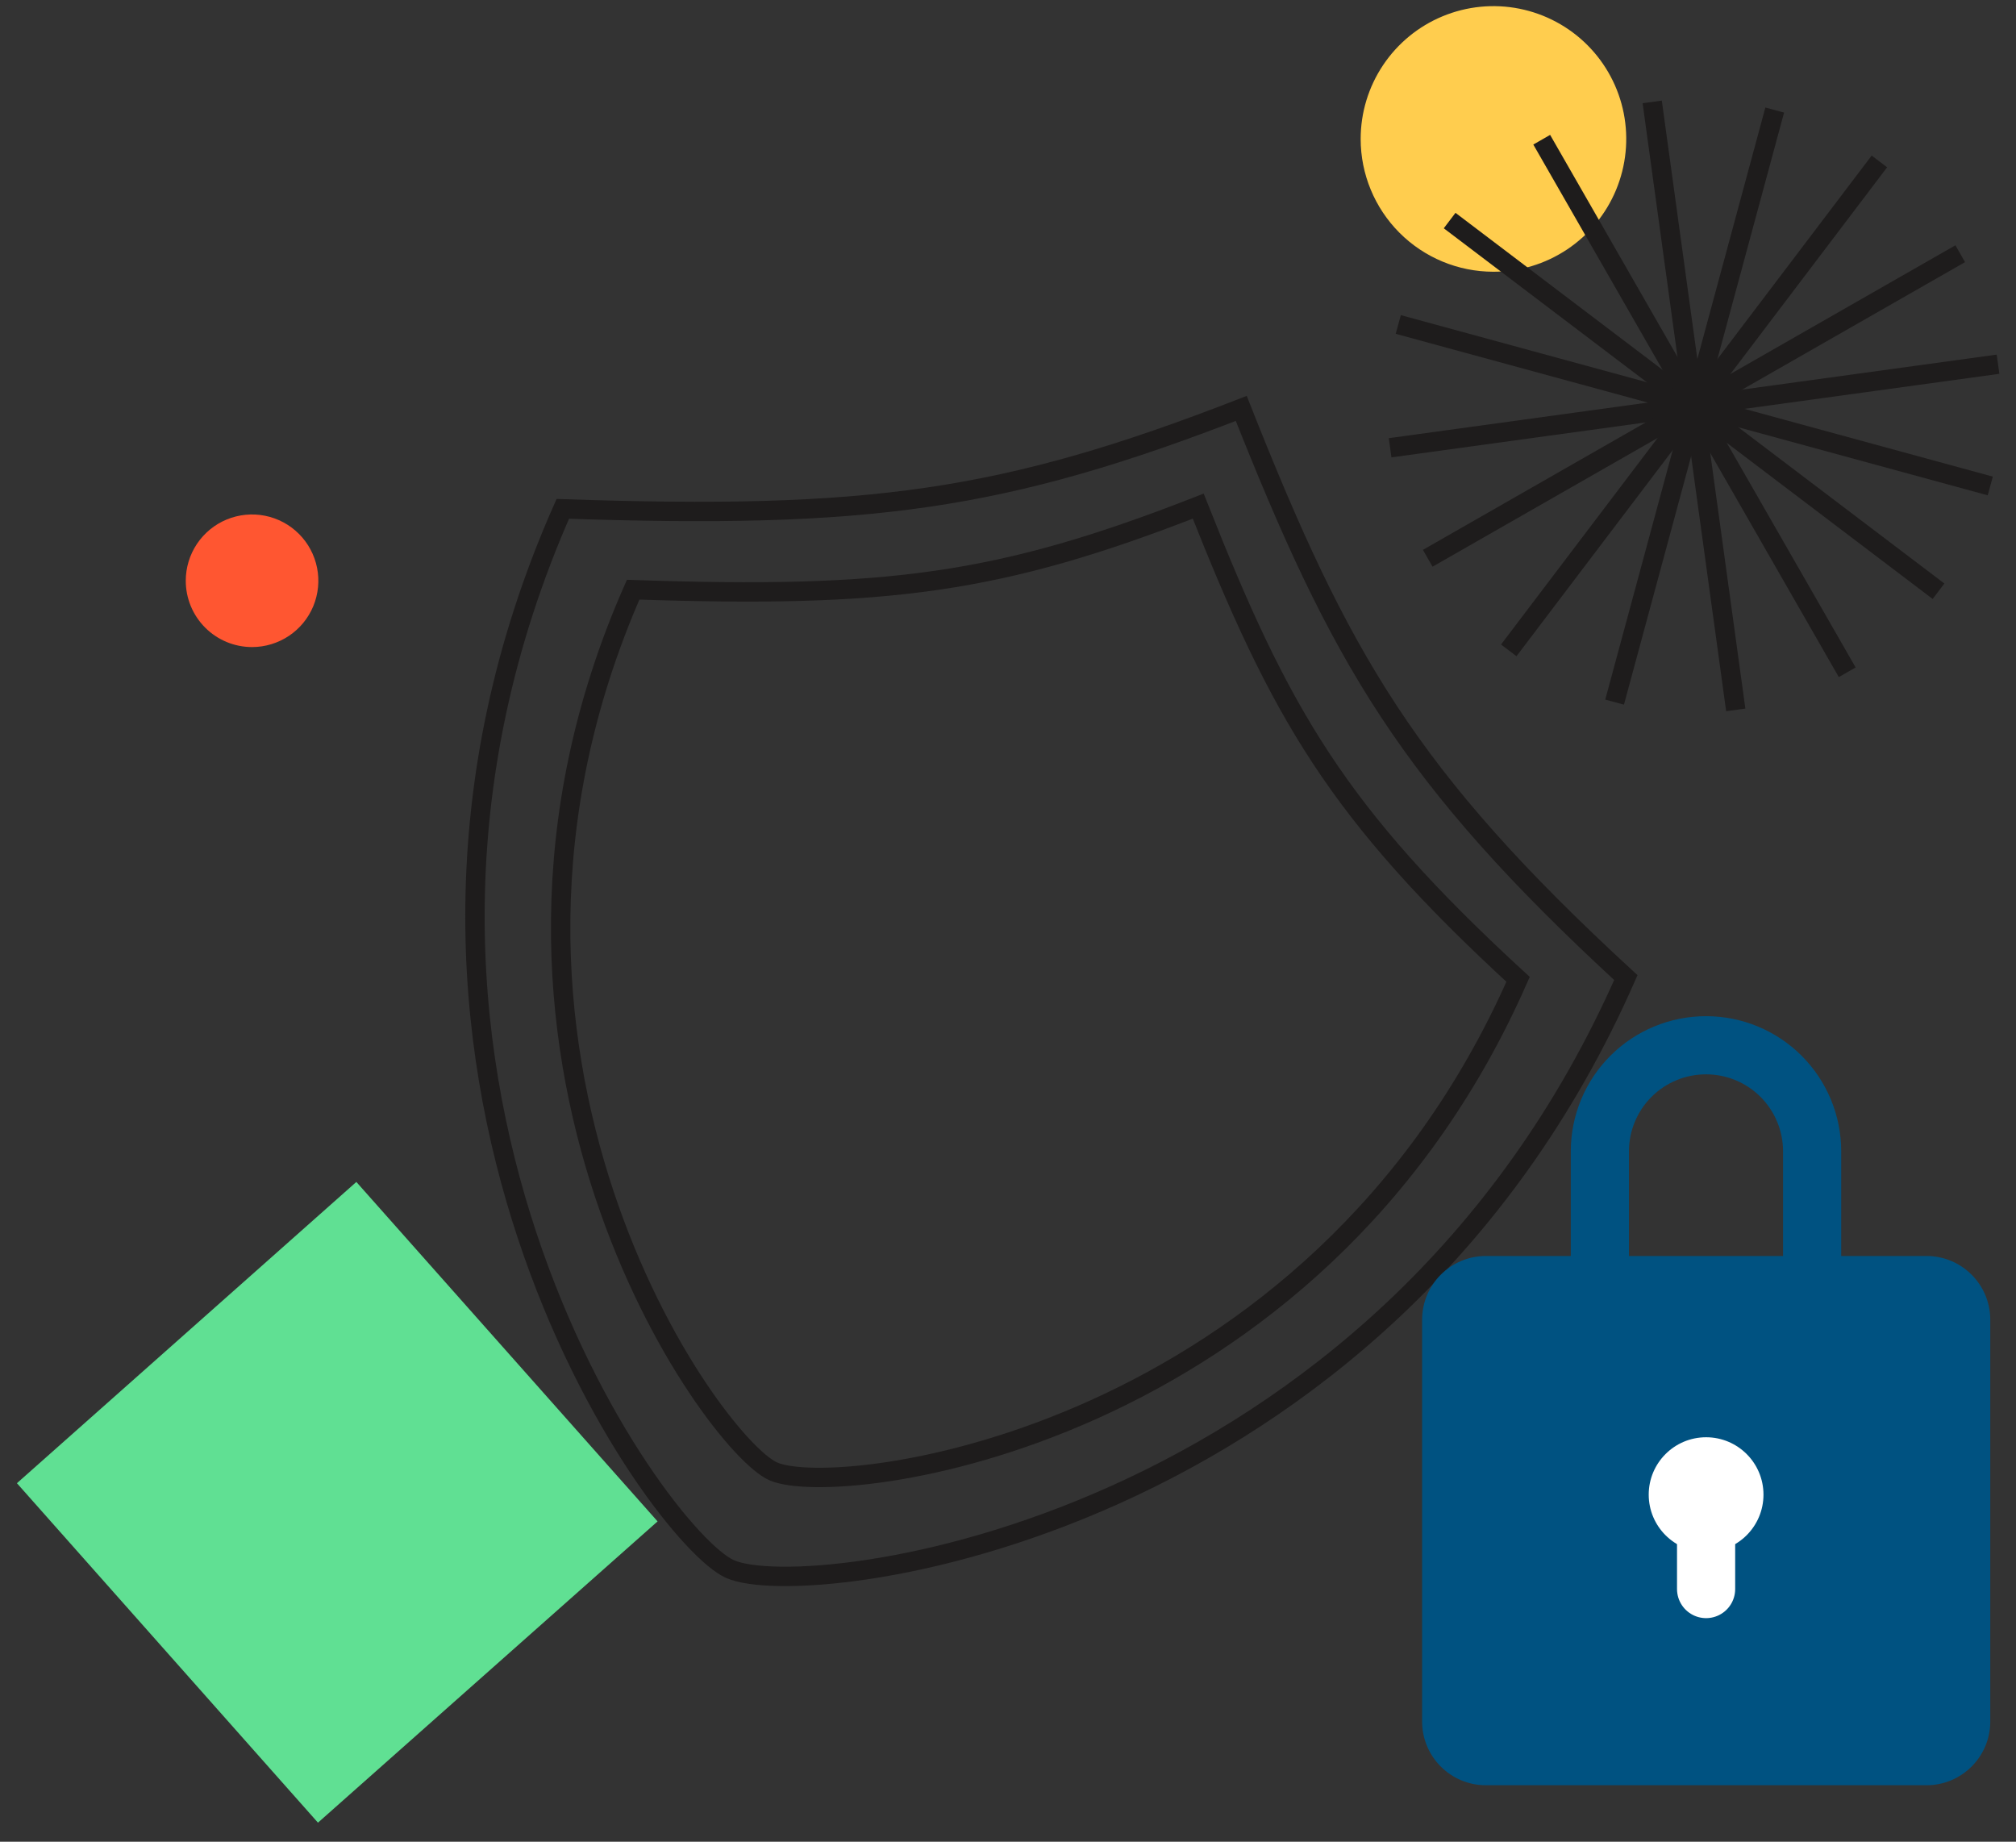
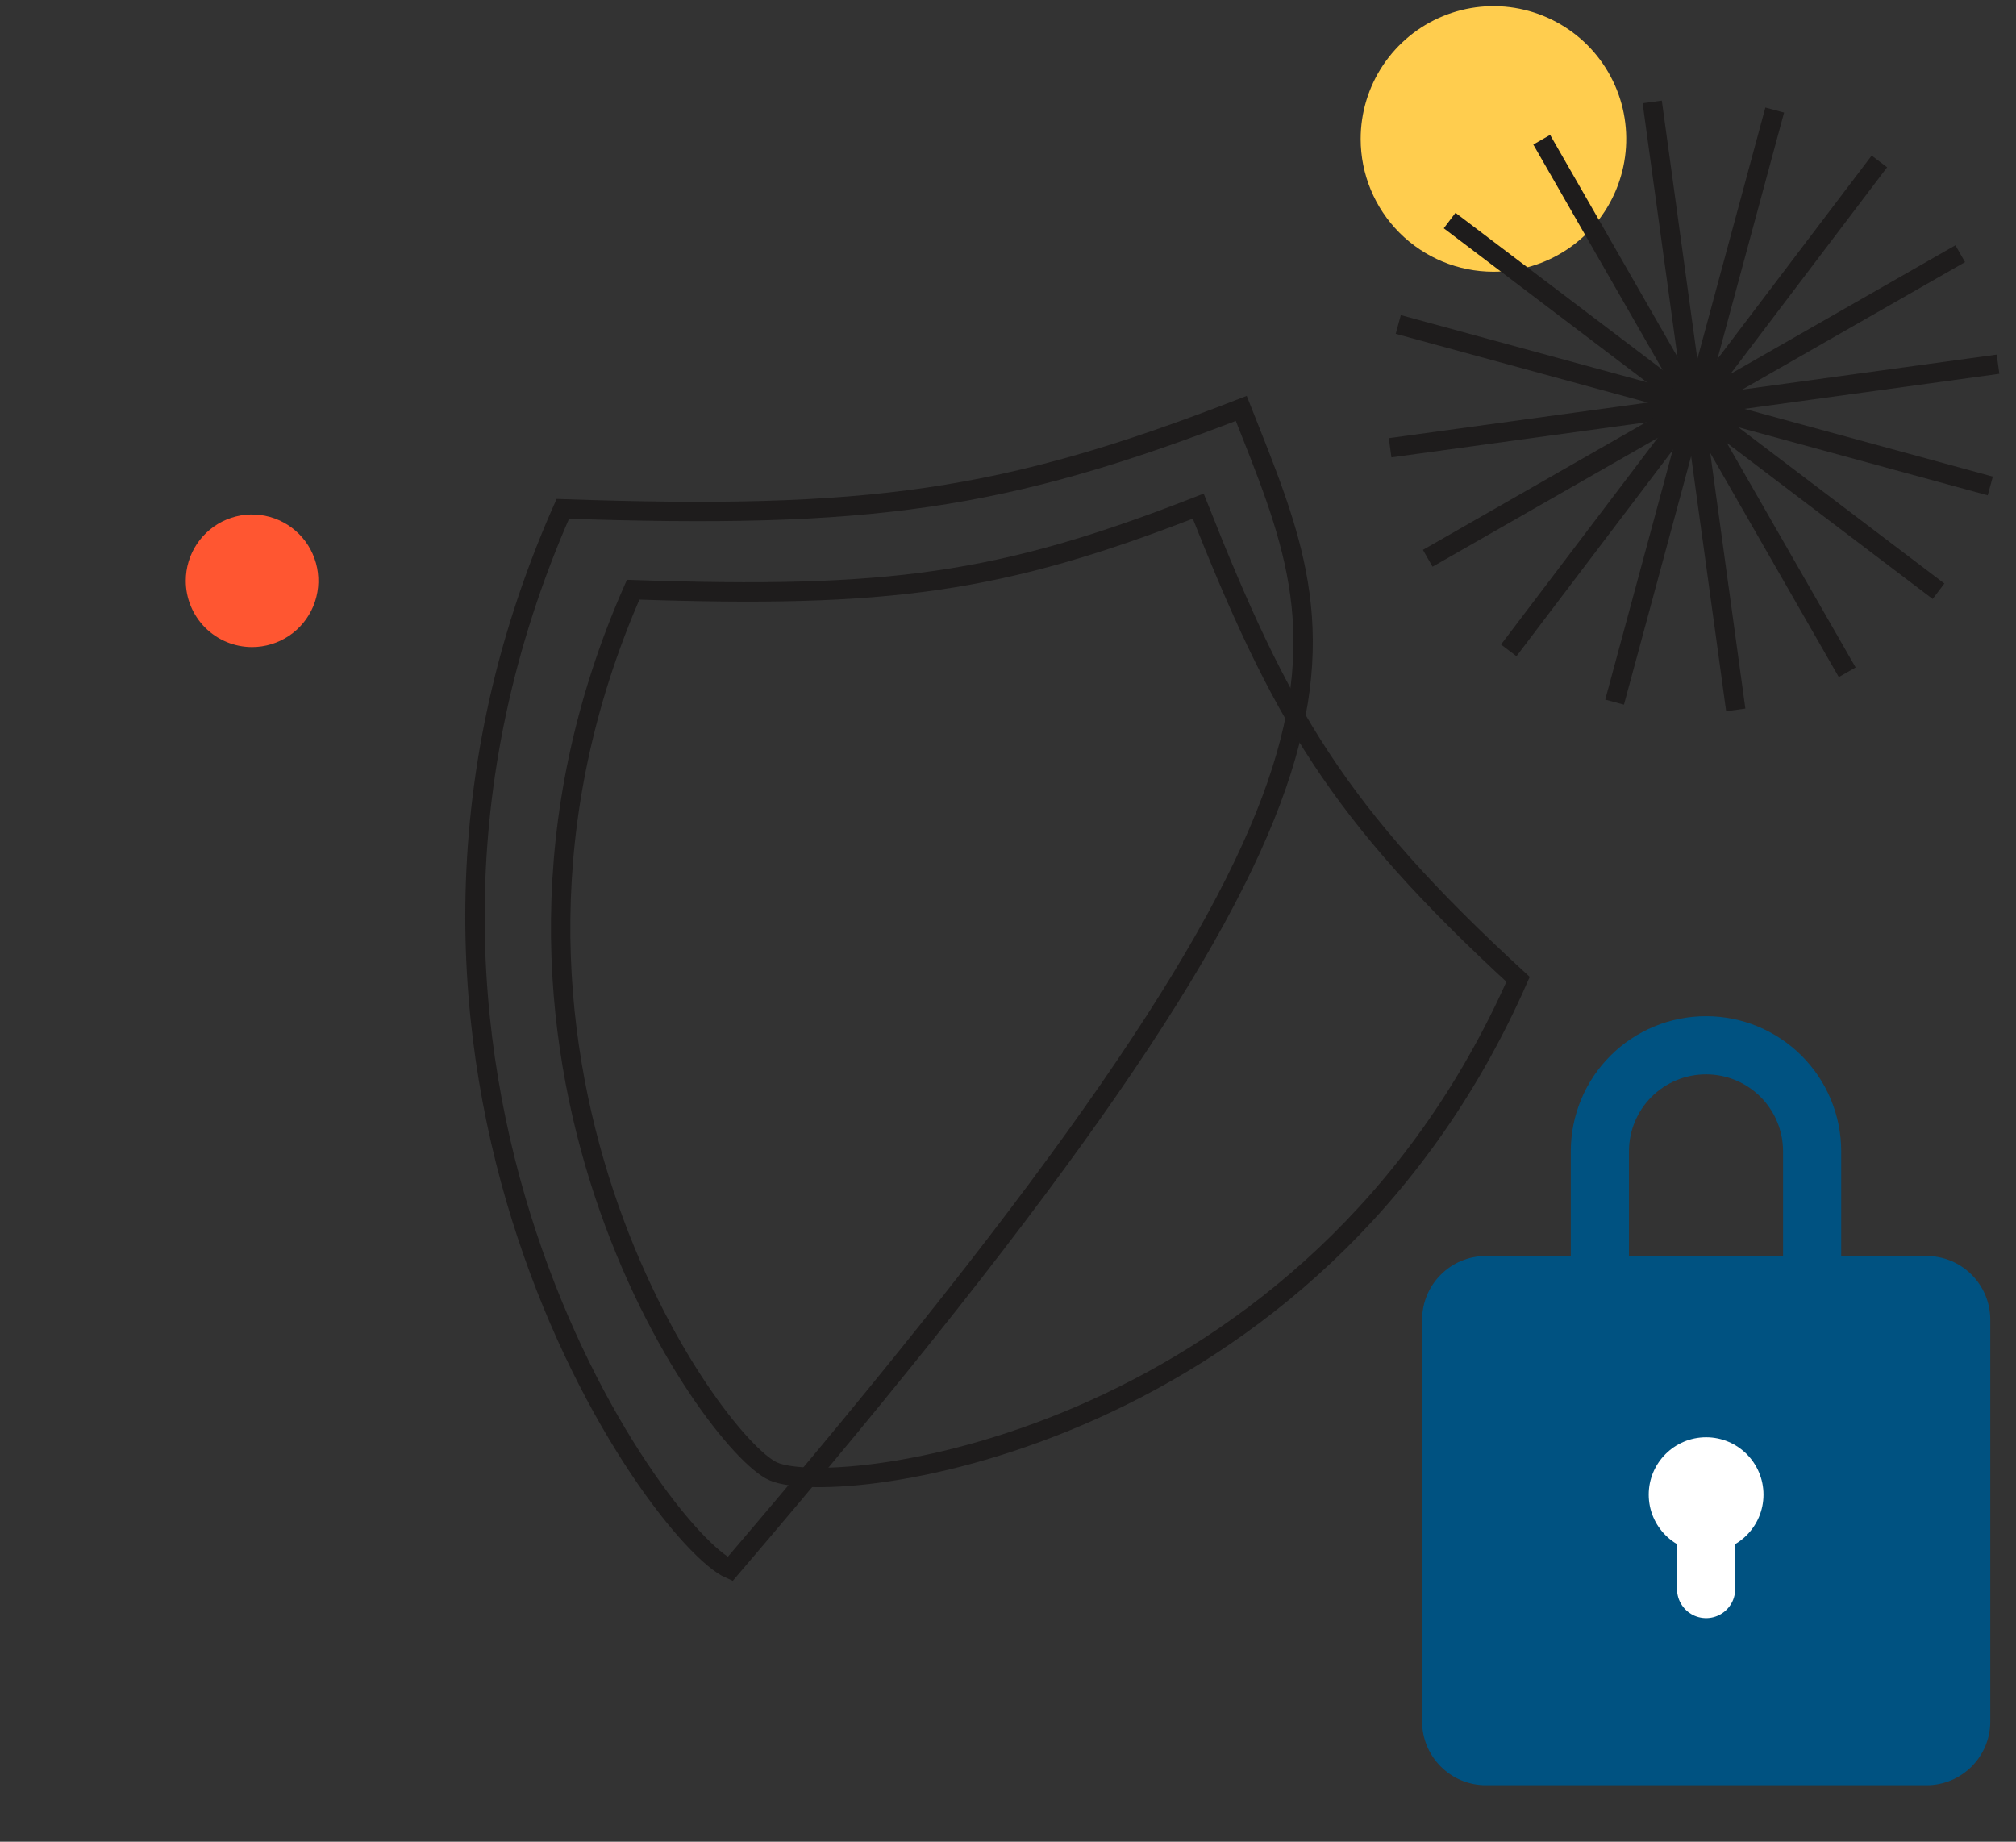
<svg xmlns="http://www.w3.org/2000/svg" width="104" height="95" viewBox="0 0 104 95" fill="none">
  <rect x="0" y="0" width="104" height="95" fill="#333333" stroke="none" />
  <g clip-path="url(#clip0_174_7200)">
-     <path d="M37.663 80.937C41.663 82.717 71.253 79.097 83.873 50.427C72.613 40.057 69.123 33.927 64.033 21.067C51.733 25.847 44.803 26.787 29.033 26.247C16.353 54.917 33.923 79.287 37.663 80.937Z" stroke="#1E1C1C" stroke-miterlimit="10" />
+     <path d="M37.663 80.937C72.613 40.057 69.123 33.927 64.033 21.067C51.733 25.847 44.803 26.787 29.033 26.247C16.353 54.917 33.923 79.287 37.663 80.937Z" stroke="#1E1C1C" stroke-miterlimit="10" />
    <path d="M39.893 75.897C43.243 77.377 67.813 74.367 78.313 50.517C68.943 41.907 66.043 36.797 61.813 26.107C51.583 30.107 45.813 30.867 32.663 30.417C22.163 54.257 36.773 74.527 39.893 75.897Z" stroke="#1E1C1C" stroke-miterlimit="10" />
-     <path d="M33.923 78.477L18.383 60.967L0.873 76.507L16.403 94.017L33.923 78.477Z" fill="#60E093" />
    <path d="M77.033 14.017C78.389 14.019 79.714 13.619 80.842 12.867C81.969 12.116 82.849 11.047 83.369 9.795C83.889 8.544 84.026 7.166 83.763 5.837C83.5 4.507 82.848 3.286 81.891 2.327C80.933 1.368 79.713 0.715 78.383 0.449C77.054 0.184 75.677 0.319 74.424 0.838C73.172 1.356 72.102 2.234 71.349 3.36C70.595 4.487 70.193 5.812 70.193 7.167C70.193 8.982 70.914 10.723 72.196 12.007C73.479 13.292 75.218 14.014 77.033 14.017Z" fill="#FFCD4E" />
    <path d="M99.383 64.787H76.653C74.836 64.787 73.363 66.26 73.363 68.077V88.797C73.363 90.614 74.836 92.087 76.653 92.087H99.383C101.2 92.087 102.673 90.614 102.673 88.797V68.077C102.673 66.26 101.2 64.787 99.383 64.787Z" fill="#005281" />
    <path d="M82.533 67.847V59.387C82.533 58.668 82.675 57.956 82.951 57.291C83.226 56.627 83.63 56.024 84.139 55.516C84.648 55.008 85.252 54.605 85.917 54.331C86.582 54.056 87.294 53.916 88.013 53.917C89.464 53.917 90.855 54.493 91.881 55.519C92.907 56.545 93.483 57.936 93.483 59.387V67.847" stroke="#005281" stroke-width="3" stroke-miterlimit="10" />
    <path d="M88.013 77.697V81.967" stroke="white" stroke-width="3" stroke-linecap="round" stroke-linejoin="round" />
    <path d="M88.013 80.057C89.647 80.057 90.973 78.732 90.973 77.097C90.973 75.462 89.647 74.137 88.013 74.137C86.378 74.137 85.053 75.462 85.053 77.097C85.053 78.732 86.378 80.057 88.013 80.057Z" fill="white" />
    <path d="M13.003 33.377C13.679 33.377 14.341 33.176 14.903 32.801C15.466 32.425 15.904 31.891 16.163 31.266C16.421 30.641 16.489 29.953 16.357 29.29C16.225 28.627 15.9 28.017 15.421 27.539C14.943 27.061 14.334 26.735 13.67 26.603C13.007 26.471 12.319 26.539 11.694 26.797C11.069 27.056 10.535 27.495 10.159 28.057C9.784 28.619 9.583 29.281 9.583 29.957C9.583 30.864 9.943 31.734 10.585 32.375C11.226 33.017 12.096 33.377 13.003 33.377Z" fill="#FF5631" />
    <path d="M85.233 5.257L89.543 36.617" stroke="#1E1C1C" stroke-miterlimit="10" />
    <path d="M71.713 23.097L103.073 18.787" stroke="#1E1C1C" stroke-miterlimit="10" />
    <path d="M74.783 11.377L100.003 30.497" stroke="#1E1C1C" stroke-miterlimit="10" />
    <path d="M77.833 33.547L96.953 8.327" stroke="#1E1C1C" stroke-miterlimit="10" />
    <path d="M91.553 5.677L83.293 36.217" stroke="#1E1C1C" stroke-miterlimit="10" />
    <path d="M72.133 16.737L102.673 25.067" stroke="#1E1C1C" stroke-miterlimit="10" />
    <path d="M79.533 7.207L95.293 34.677" stroke="#1E1C1C" stroke-miterlimit="10" />
    <path d="M73.653 28.797L101.123 13.087" stroke="#1E1C1C" stroke-miterlimit="10" />
  </g>
  <defs>
    <clipPath id="clip0_174_7200">
      <rect width="102.27" height="93.69" fill="white" transform="translate(0.873 0.327)" />
    </clipPath>
  </defs>
</svg>